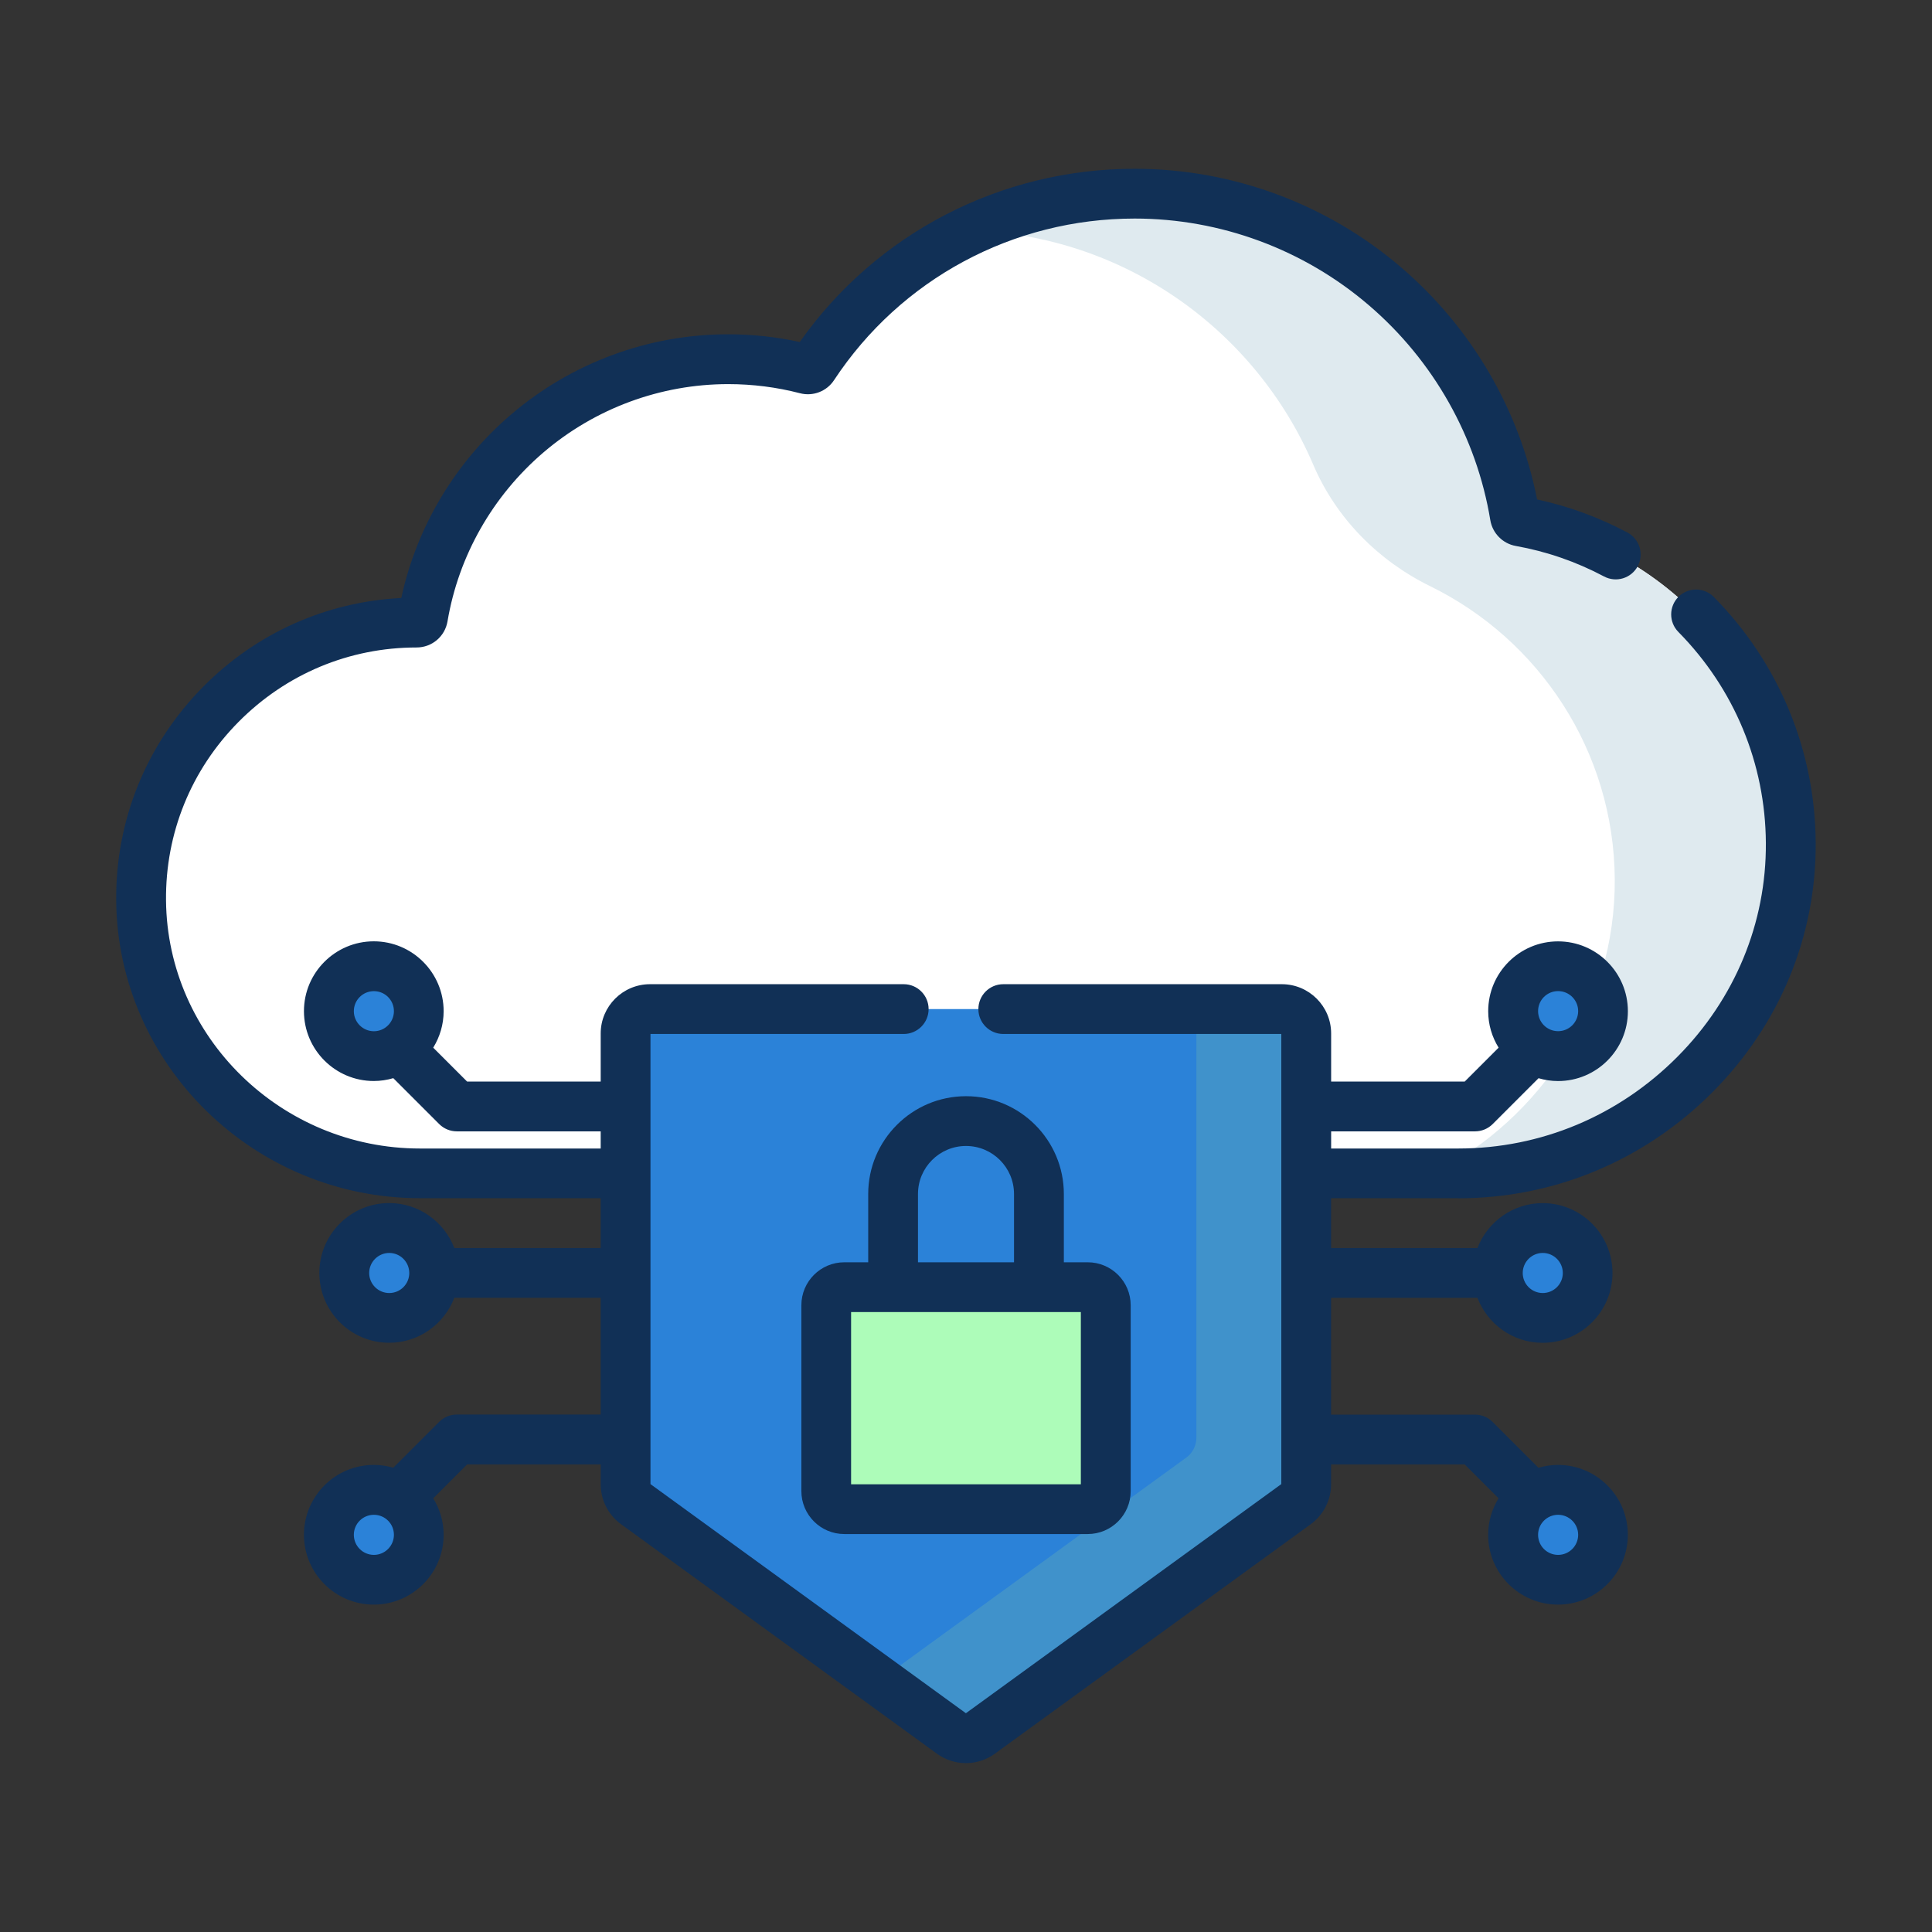
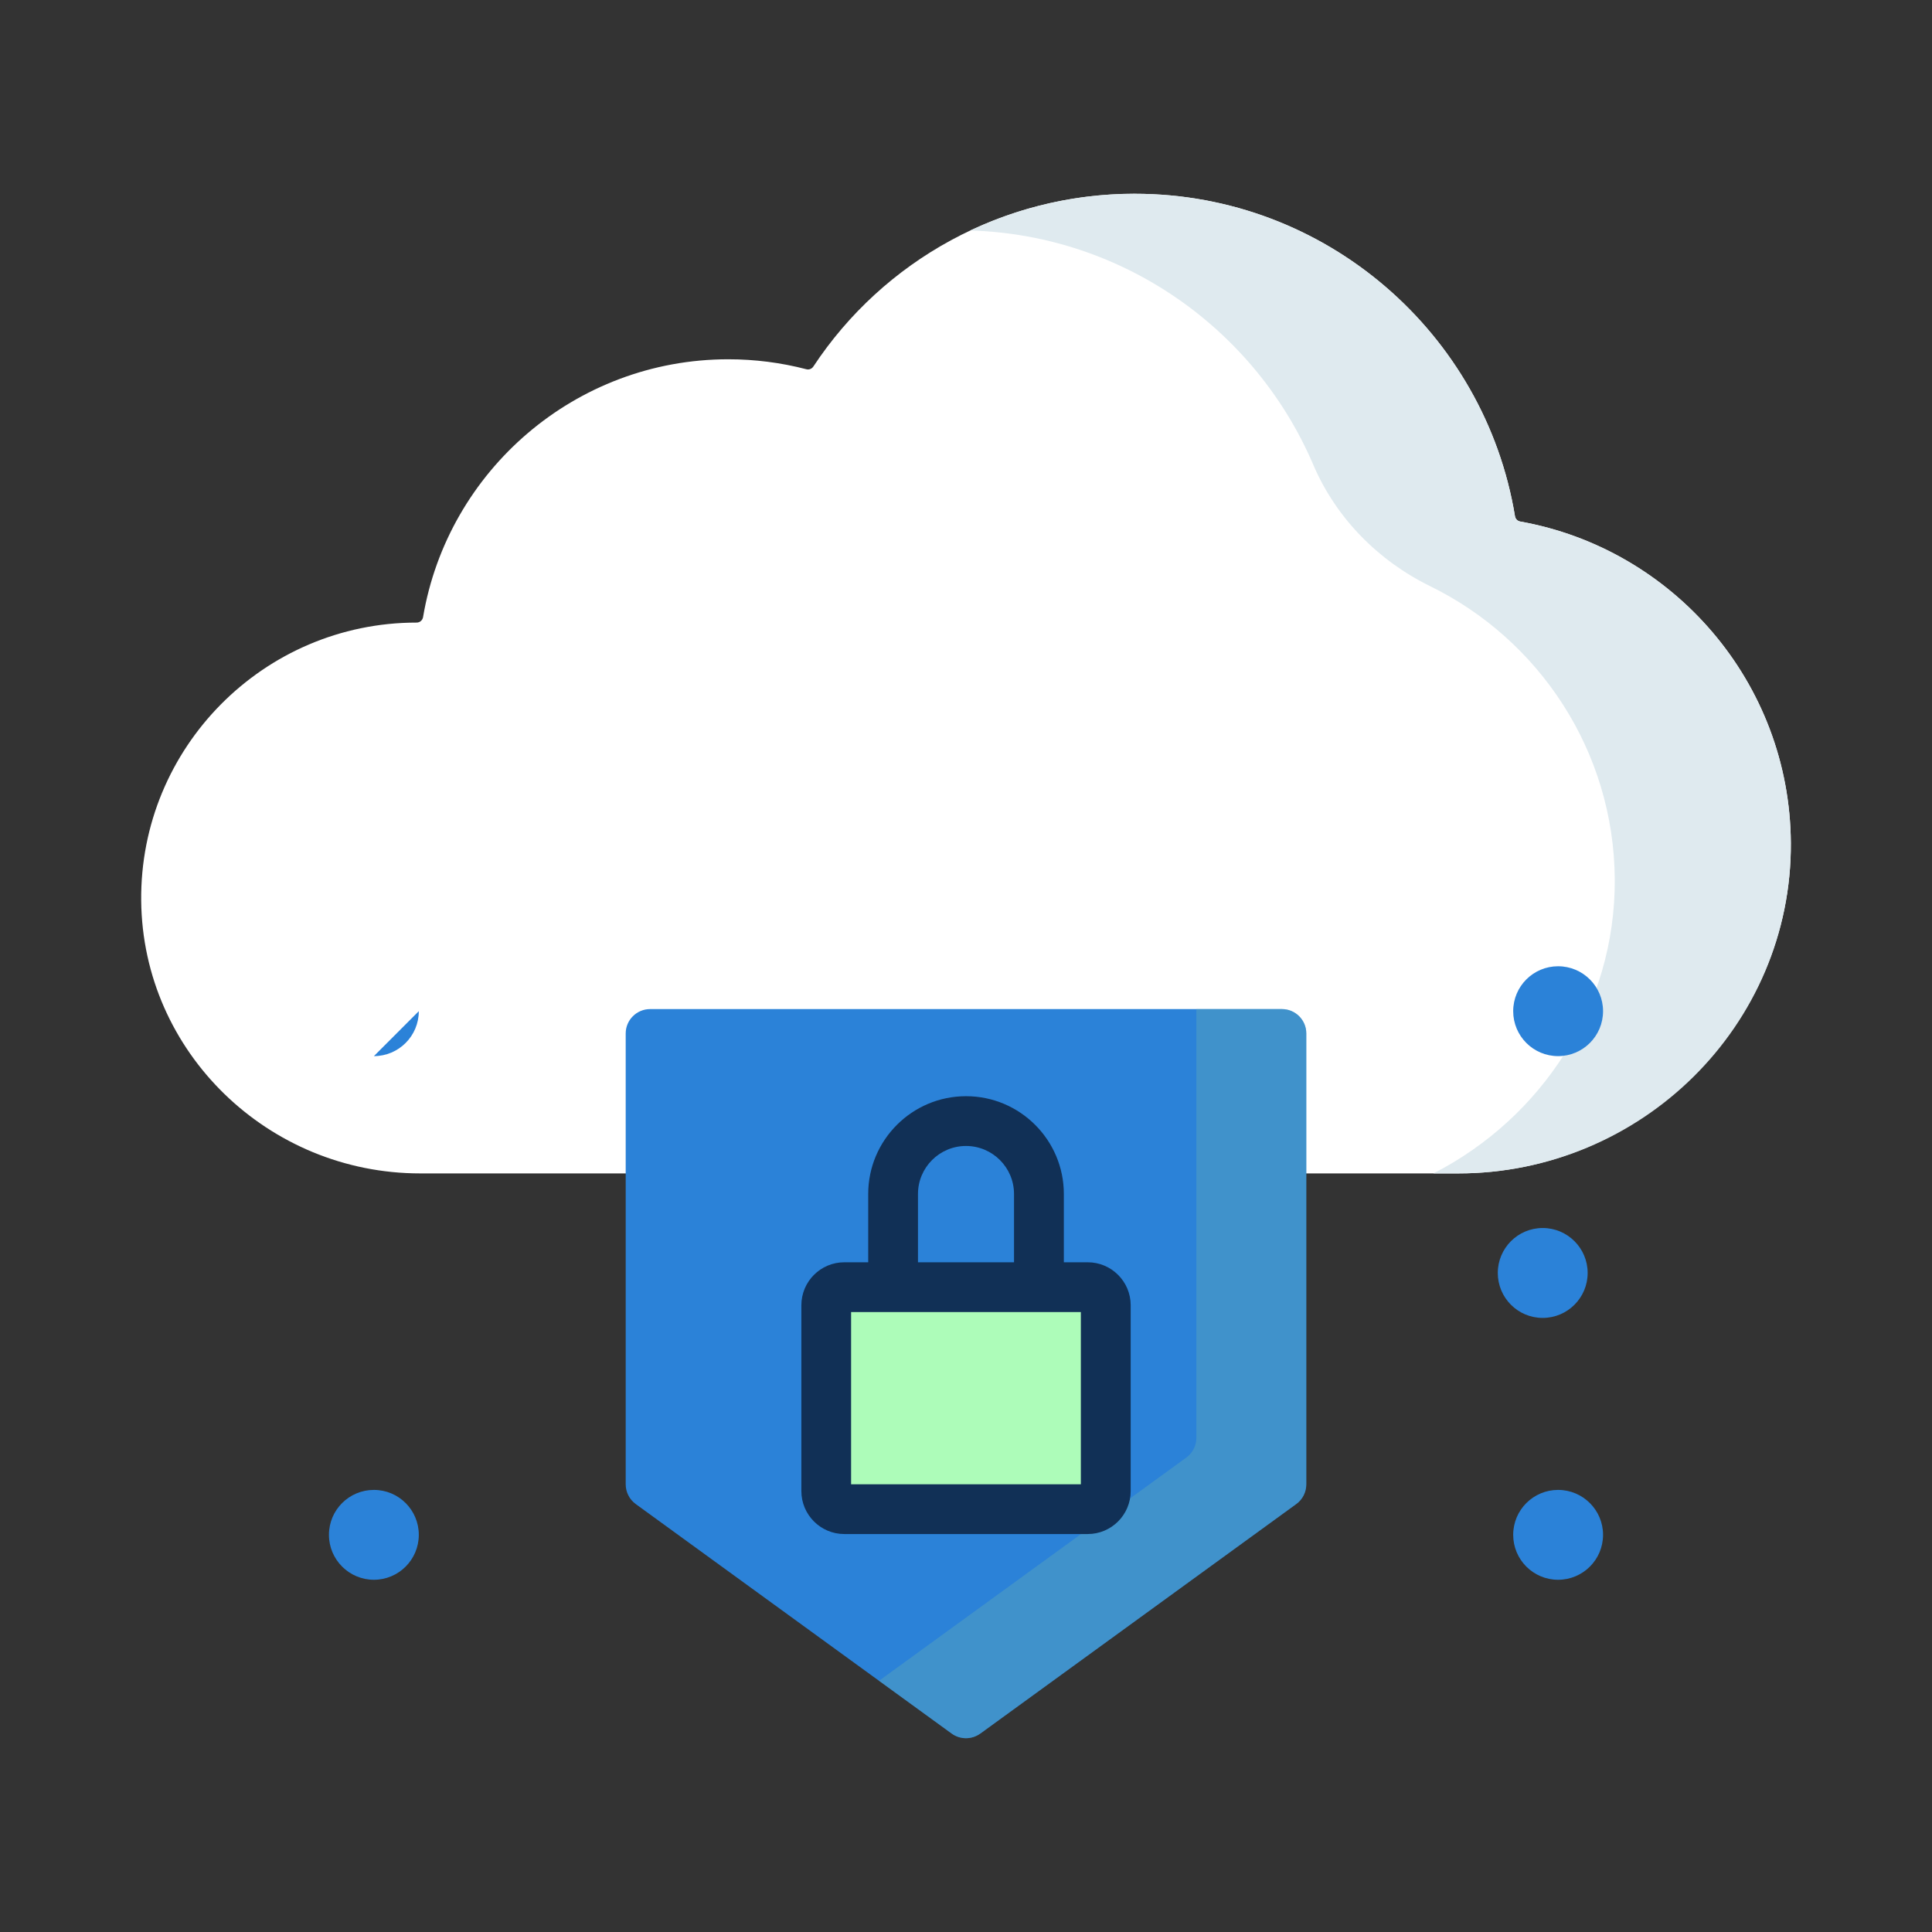
<svg xmlns="http://www.w3.org/2000/svg" id="Capa_1" data-name="Capa 1" viewBox="0 0 372.6 372.6">
  <rect x="0" y="0" width="372.6" height="372.6" fill="#333333" stroke="none" />
  <defs>
    <style>      .cls-1 {        fill: #adfcb9;      }      .cls-2 {        fill: #dfeaef;      }      .cls-3 {        fill: #113056;      }      .cls-4 {        fill: #fff;      }      .cls-5 {        fill: none;      }      .cls-6 {        clip-path: url(#clippath);      }      .cls-7 {        fill: #2b82d8;      }      .cls-8 {        fill: #61aab7;        opacity: .41;      }    </style>
    <clipPath id="clippath">
      <rect class="cls-5" x="22.43" y="31.82" width="327.74" height="308.96" />
    </clipPath>
  </defs>
  <path class="cls-4" d="M218.85,37.37c36.85,0,67.52,26.96,73.33,62.19.09.52.49.93,1.01,1.02,29.5,5.26,51.99,31.02,52.19,61.96.22,35.07-29.06,63.76-64.13,63.76H81.02c-29.24,0-53.5-23.35-53.79-52.59-.29-29.53,23.65-53.64,53.11-53.64h.01c.62,0,1.13-.44,1.24-1.05,4.75-28.19,29.34-49.73,58.86-49.73,5.13,0,10.18.65,15.06,1.92.51.14,1.05-.07,1.35-.52,13.51-20.48,36.56-33.33,61.99-33.33h0ZM218.85,37.37" />
  <path class="cls-2" d="M293.18,100.58c-.52-.09-.92-.5-1.01-1.02-5.8-35.23-36.48-62.19-73.33-62.19-11.24,0-22.01,2.51-31.7,7.08,29.69.89,55.06,19.28,66.13,45.17,4.39,10.28,12.52,18.52,22.57,23.44,20.93,10.25,35.42,31.72,35.58,56.52.15,24.63-14.24,46.11-34.97,56.72h4.79c35.27,0,64.35-28.48,64.13-63.76-.2-30.94-22.69-56.69-52.19-61.96h0ZM293.18,100.58" />
  <path class="cls-7" d="M189.07,334.33l60.92-44.26c1.22-.88,1.94-2.3,1.94-3.81v-86.95c0-2.6-2.11-4.7-4.71-4.7h-121.84c-2.6,0-4.71,2.11-4.71,4.7v86.95c0,1.51.72,2.92,1.94,3.81l60.92,44.26c1.65,1.2,3.88,1.2,5.53,0h0ZM189.07,334.33" />
  <path class="cls-8" d="M247.22,194.6h-16.49v82.69c0,1.51-.72,2.92-1.94,3.81l-59.26,43.05,14,10.17c1.65,1.2,3.88,1.2,5.53,0l60.92-44.26c1.22-.88,1.94-2.3,1.94-3.81v-86.95c0-2.6-2.11-4.7-4.71-4.7h0ZM247.22,194.6" />
  <path class="cls-1" d="M209.77,291.06h-46.95c-1.92,0-3.48-1.56-3.48-3.48v-35.85c0-1.92,1.56-3.48,3.48-3.48h46.95c1.92,0,3.48,1.56,3.48,3.48v35.85c0,1.92-1.56,3.48-3.48,3.48h0ZM209.77,291.06" />
  <path class="cls-7" d="M309.16,195.01c0,4.79-3.88,8.67-8.67,8.67s-8.66-3.88-8.66-8.67,3.88-8.66,8.66-8.66,8.67,3.88,8.67,8.66h0ZM309.16,195.01" />
  <path class="cls-7" d="M309.16,296c0,4.79-3.88,8.67-8.67,8.67s-8.66-3.88-8.66-8.67,3.88-8.66,8.66-8.66,8.67,3.88,8.67,8.66h0ZM309.16,296" />
  <path class="cls-7" d="M306.19,245.5c0,4.78-3.88,8.67-8.67,8.67s-8.66-3.88-8.66-8.67,3.88-8.67,8.66-8.67,8.67,3.88,8.67,8.67h0ZM306.19,245.5" />
-   <path class="cls-7" d="M80.77,195.01c0,4.79-3.88,8.67-8.66,8.67s-8.67-3.88-8.67-8.67,3.88-8.66,8.67-8.66,8.66,3.88,8.66,8.66h0ZM80.77,195.01" />
+   <path class="cls-7" d="M80.77,195.01c0,4.79-3.88,8.67-8.66,8.67h0ZM80.77,195.01" />
  <path class="cls-7" d="M80.77,296c0,4.79-3.88,8.67-8.66,8.67s-8.67-3.88-8.67-8.67,3.88-8.66,8.67-8.66,8.66,3.88,8.66,8.66h0ZM80.77,296" />
  <g class="cls-6">
-     <path class="cls-7" d="M83.74,245.5c0,4.78-3.88,8.67-8.66,8.67s-8.67-3.88-8.67-8.67,3.88-8.67,8.67-8.67,8.66,3.88,8.66,8.67h0ZM83.74,245.5" />
-     <path class="cls-3" d="M281.24,231.1c18.5,0,35.93-7.29,49.09-20.53,12.91-12.99,19.96-30.06,19.84-48.06-.11-17.82-7.09-34.65-19.65-47.38-1.86-1.89-4.9-1.91-6.79-.05-1.89,1.86-1.91,4.9-.05,6.79,10.79,10.94,16.79,25.4,16.88,40.7.1,15.42-5.96,30.07-17.05,41.23-11.34,11.41-26.35,17.7-42.28,17.7h-24.51v-3.31h27.75c1.27,0,2.49-.5,3.4-1.4l8.85-8.85c1.2.35,2.46.55,3.76.55,7.43,0,13.47-6.04,13.47-13.47s-6.04-13.47-13.47-13.47-13.47,6.04-13.47,13.47c0,2.58.74,4.98,2.01,7.03l-6.54,6.54h-25.76v-9.28c0-5.24-4.26-9.5-9.51-9.5h-53.72c-2.65,0-4.8,2.15-4.8,4.8s2.15,4.8,4.8,4.8h53.62v86.81l-60.83,44.19-60.83-44.19v-86.81h48.84c2.65,0,4.8-2.15,4.8-4.8s-2.15-4.8-4.8-4.8h-48.93c-5.24,0-9.51,4.26-9.51,9.5v9.28h-25.76l-6.54-6.54c1.26-2.05,2.01-4.45,2.01-7.04,0-7.42-6.04-13.47-13.47-13.47s-13.47,6.04-13.47,13.47,6.04,13.47,13.47,13.47c1.31,0,2.57-.2,3.76-.55l8.85,8.85c.9.9,2.12,1.41,3.4,1.41h27.75v3.31h-34.85c-26.75,0-48.73-21.46-48.98-47.84-.13-12.98,4.84-25.21,14-34.45,9.16-9.24,21.34-14.34,34.32-14.34,2.97,0,5.48-2.12,5.97-5.05,2.13-12.63,8.71-24.2,18.53-32.59,9.93-8.48,22.57-13.15,35.6-13.15,4.69,0,9.35.59,13.85,1.76,2.5.65,5.14-.36,6.56-2.52,12.87-19.52,34.54-31.17,57.98-31.17,16.55,0,32.6,5.94,45.18,16.73,12.45,10.67,20.76,25.39,23.41,41.44.42,2.52,2.39,4.52,4.9,4.97,5.94,1.06,11.68,3.04,17.04,5.89,2.34,1.24,5.25.35,6.49-1.99,1.24-2.34.35-5.25-1.99-6.49-5.51-2.93-11.36-5.07-17.42-6.38-3.42-17.33-12.66-33.13-26.19-44.73-14.32-12.28-32.59-19.04-51.43-19.04-25.83,0-49.79,12.44-64.58,33.41-4.52-.99-9.15-1.49-13.81-1.49-15.32,0-30.17,5.48-41.84,15.45-10.78,9.2-18.23,21.69-21.2,35.41-14.45.72-27.92,6.73-38.2,17.11-10.97,11.08-16.93,25.74-16.78,41.3.31,31.62,26.59,57.34,58.59,57.34h34.85v9.61h-28.23c-1.94-5.06-6.83-8.67-12.56-8.67-7.43,0-13.47,6.04-13.47,13.47s6.04,13.47,13.47,13.47c5.73,0,10.63-3.61,12.56-8.67h28.23v22.51h-27.75c-1.27,0-2.49.51-3.4,1.41l-8.85,8.85c-1.2-.35-2.46-.54-3.76-.54-7.43,0-13.47,6.04-13.47,13.47s6.04,13.47,13.47,13.47,13.47-6.04,13.47-13.47c0-2.58-.74-4.98-2.01-7.03l6.54-6.54h25.76v3.84c0,3.03,1.46,5.91,3.92,7.69l60.92,44.26c1.67,1.21,3.63,1.82,5.59,1.82s3.92-.61,5.59-1.82l60.92-44.26c2.45-1.78,3.92-4.66,3.92-7.69v-3.84h25.76l6.54,6.54c-1.26,2.05-2.01,4.45-2.01,7.03,0,7.43,6.04,13.47,13.47,13.47s13.47-6.04,13.47-13.47-6.04-13.47-13.47-13.47c-1.31,0-2.57.2-3.77.55l-8.85-8.85c-.9-.9-2.12-1.4-3.39-1.4h-27.75v-22.52h28.23c1.94,5.06,6.83,8.67,12.57,8.67,7.43,0,13.47-6.04,13.47-13.47s-6.04-13.47-13.47-13.47c-5.73,0-10.63,3.61-12.57,8.66h-28.23v-9.61h24.51ZM300.49,191.14c2.13,0,3.87,1.73,3.87,3.86s-1.73,3.87-3.87,3.87-3.86-1.73-3.86-3.87,1.73-3.86,3.86-3.86h0ZM68.24,195.01c0-2.13,1.73-3.86,3.87-3.86s3.86,1.73,3.86,3.86-1.73,3.87-3.86,3.87-3.87-1.73-3.87-3.87h0ZM75.07,249.37c-2.13,0-3.87-1.73-3.87-3.86s1.74-3.87,3.87-3.87,3.86,1.74,3.86,3.87-1.73,3.86-3.86,3.86h0ZM72.11,299.87c-2.13,0-3.87-1.73-3.87-3.87s1.73-3.86,3.87-3.86,3.86,1.73,3.86,3.86-1.73,3.87-3.86,3.87h0ZM304.36,296c0,2.13-1.73,3.87-3.87,3.87s-3.86-1.73-3.86-3.87,1.73-3.86,3.86-3.86,3.87,1.73,3.87,3.86h0ZM297.53,241.64c2.13,0,3.87,1.74,3.87,3.87s-1.74,3.86-3.87,3.86-3.86-1.73-3.86-3.86,1.73-3.87,3.86-3.87h0ZM297.53,241.64" />
-   </g>
+     </g>
  <path class="cls-3" d="M186.3,211.41c-10.4,0-18.86,8.46-18.86,18.86v13.17h-4.61c-4.57,0-8.28,3.71-8.28,8.28v35.85c0,4.57,3.71,8.28,8.28,8.28h46.95c4.57,0,8.28-3.72,8.28-8.28v-35.85c0-4.57-3.72-8.28-8.28-8.28h-4.61v-13.17c0-10.4-8.46-18.86-18.86-18.86h0ZM177.04,230.27c0-5.11,4.15-9.26,9.26-9.26s9.26,4.15,9.26,9.26v13.17h-18.52v-13.17ZM208.45,286.26h-44.31v-33.22h44.31v33.22ZM208.45,286.26" />
</svg>